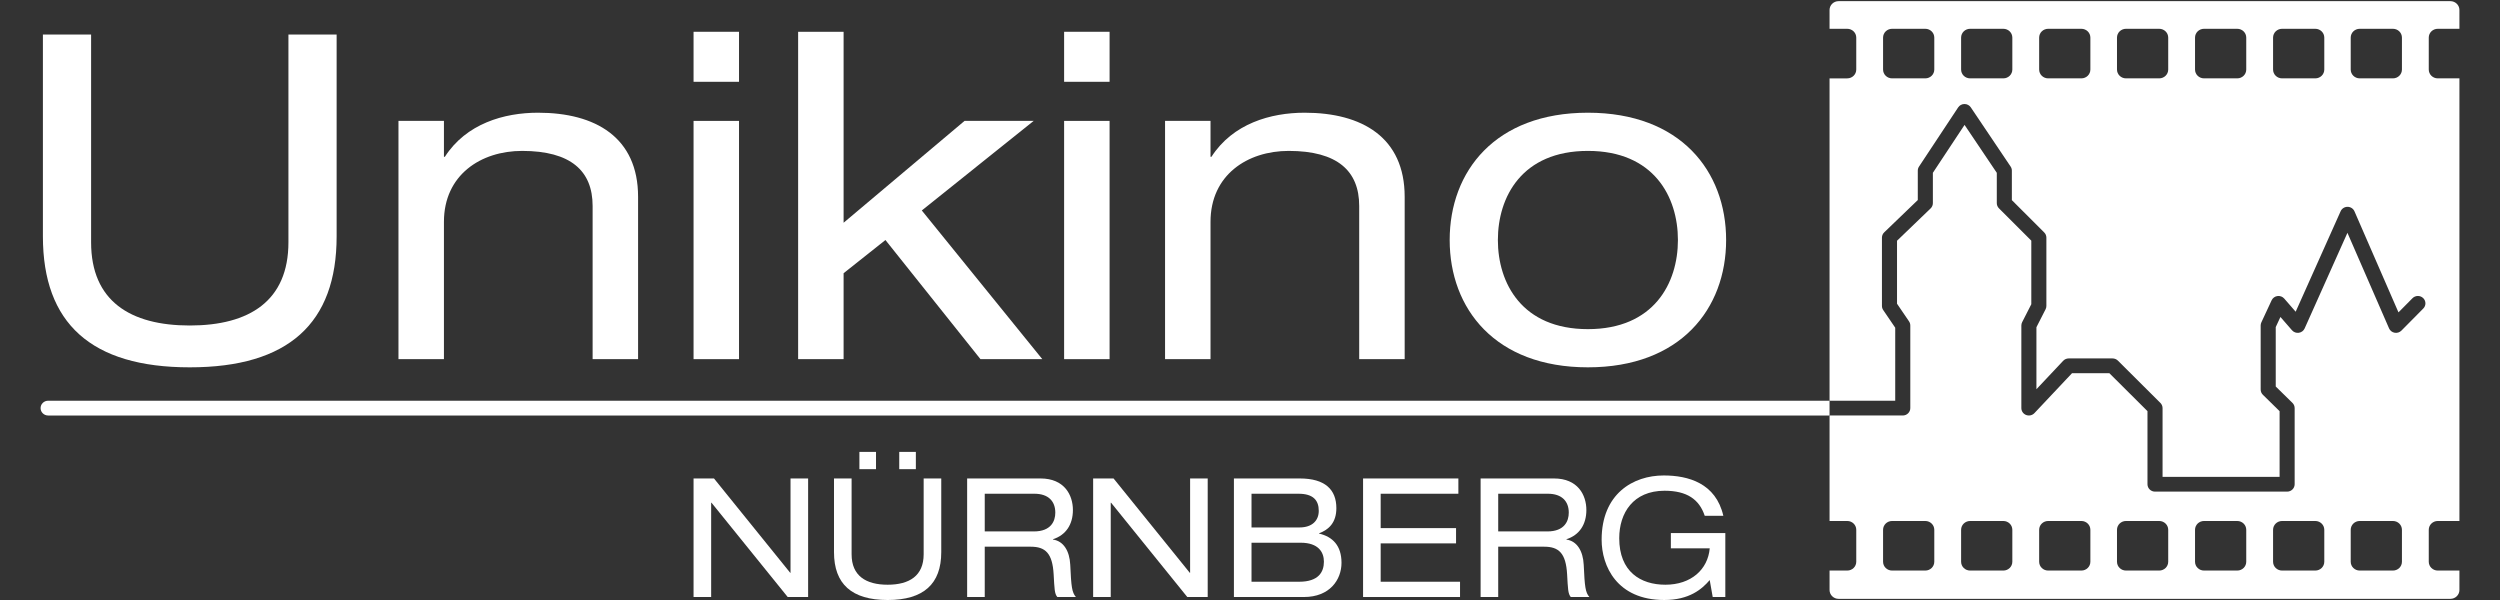
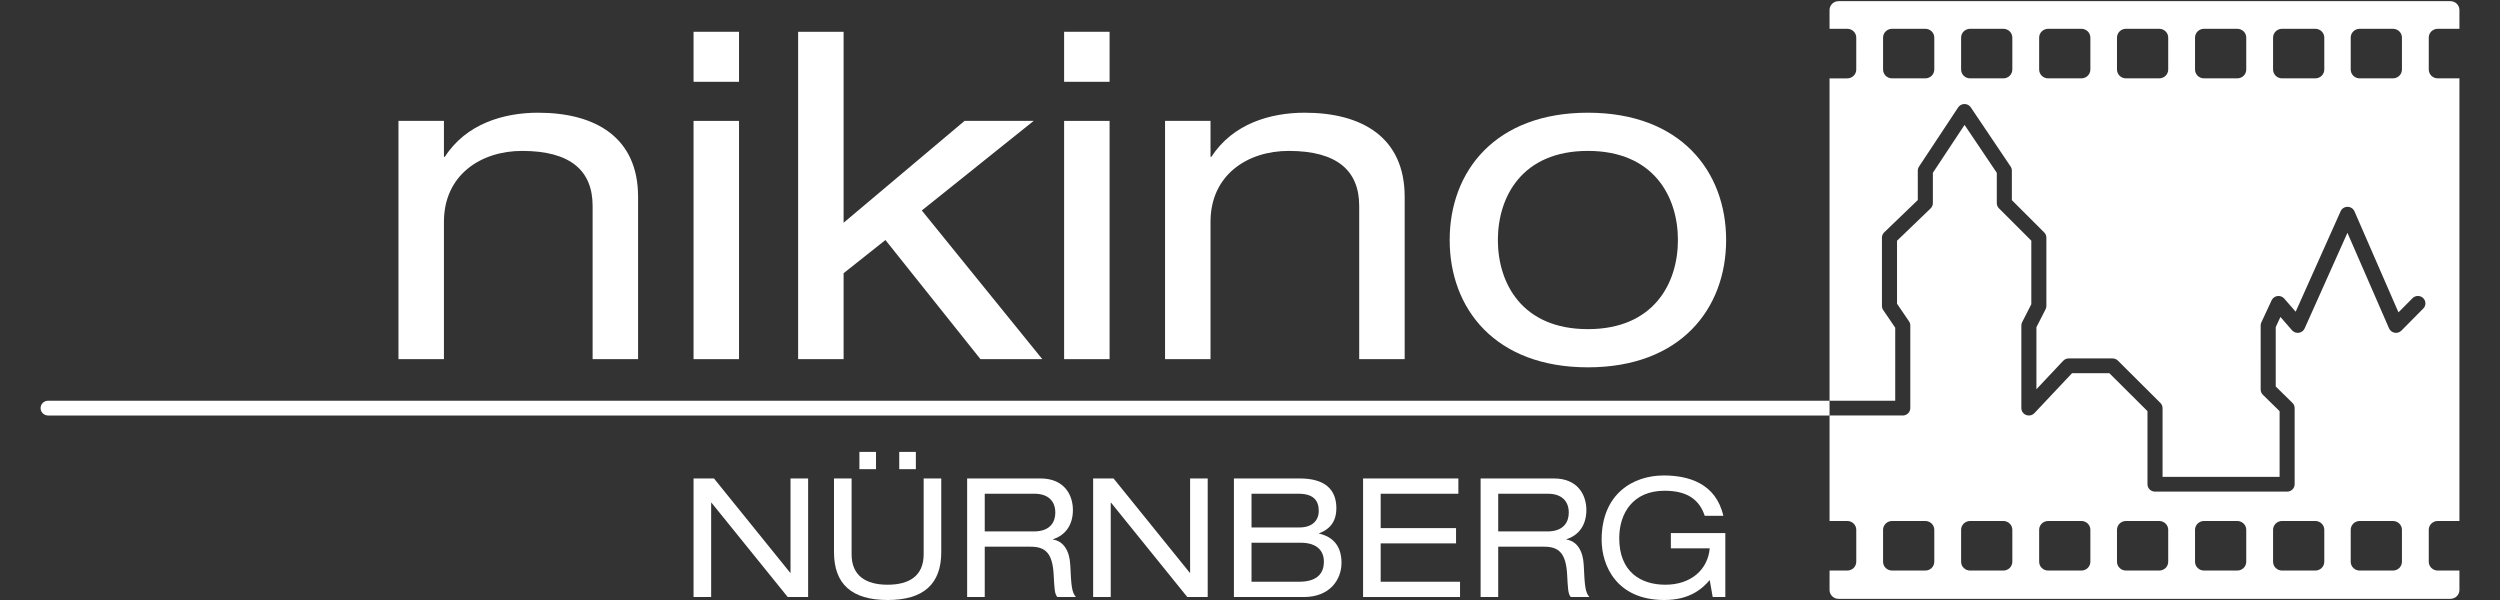
<svg xmlns="http://www.w3.org/2000/svg" version="1.1" width="600" height="144">
  <rect width="100%" height="100%" fill="#333333" stroke="none" />
  <svg version="1.1" id="Ebene_1" x="0" y="0" viewBox="0 0 708.661 170.079" style="enable-background:new 0 0 708.661 170.079;" xml:space="preserve" width="600" height="144">
    <g>
      <g>
        <path style="fill:#FFFFFF;" d="M691.016,8.162h6.142V2.828c0-1.375-1.147-2.499-2.55-2.499H521.162    c-1.402,0-2.55,1.125-2.55,2.499v5.335h5.021c1.408,0,2.55,1.119,2.55,2.499v9.053c0,1.38-1.142,2.499-2.55,2.499h-5.021v91.378    h18.616V92.895l-3.405-5.006c-0.234-0.344-0.359-0.748-0.359-1.161V67.361c0-0.562,0.231-1.101,0.64-1.494l9.521-9.16v-8.344    c0-0.404,0.12-0.8,0.344-1.139l11.102-16.784c0.392-0.593,1.063-0.952,1.784-0.955c0.003,0,0.006,0,0.008,0    c0.718,0,1.388,0.353,1.784,0.941l11.291,16.785c0.23,0.342,0.353,0.743,0.353,1.152v8.367l9.174,9.165    c0.392,0.391,0.611,0.918,0.611,1.466v19.367c0,0.325-0.077,0.646-0.225,0.936l-2.597,5.091v17.575l7.584-8.054    c0.404-0.43,0.973-0.674,1.57-0.674h12.42c0.572,0,1.121,0.225,1.522,0.625l12.043,11.989c0.393,0.392,0.614,0.92,0.614,1.469    v19.486h33.175v-18.619l-4.737-4.644c-0.401-0.393-0.626-0.925-0.626-1.48V92.261c0-0.3,0.065-0.596,0.192-0.869l2.917-6.271    c0.303-0.651,0.924-1.106,1.647-1.205c0.726-0.099,1.448,0.17,1.922,0.715l3.245,3.729l12.744-28.48    c0.342-0.765,1.107-1.252,1.967-1.253c0.852,0.004,1.62,0.504,1.954,1.272l12.476,28.645l3.973-4.013    c0.821-0.83,2.174-0.85,3.021-0.044c0.846,0.805,0.867,2.131,0.045,2.961l-6.21,6.271c-0.498,0.503-1.218,0.73-1.923,0.6    c-0.703-0.128-1.294-0.592-1.575-1.236l-11.799-27.09l-12.131,27.109c-0.296,0.66-0.917,1.125-1.644,1.23    c-0.728,0.108-1.46-0.164-1.937-0.713l-3.279-3.769l-1.333,2.865v16.845l4.737,4.644c0.401,0.393,0.626,0.925,0.626,1.48v21.58    c0,1.156-0.957,2.094-2.136,2.094h-37.447c-1.18,0-2.136-0.938-2.136-2.094v-20.722l-10.802-10.753h-10.589l-10.656,11.315    c-0.597,0.634-1.528,0.844-2.347,0.53c-0.819-0.314-1.358-1.088-1.358-1.95V92.261c0-0.325,0.077-0.646,0.225-0.936l2.597-5.091    V68.217l-9.173-9.165c-0.392-0.391-0.611-0.918-0.611-1.466v-8.594l-9.14-13.586l-8.981,13.578v8.603    c0,0.562-0.231,1.101-0.64,1.494l-9.521,9.16v17.854l3.405,5.006c0.234,0.344,0.359,0.748,0.359,1.161v23.425    c0,1.156-0.957,2.094-2.136,2.094h-20.753v29.902h5.021c1.408,0,2.55,1.119,2.55,2.499v9.053c0,1.38-1.142,2.499-2.55,2.499    h-5.021v5.518c0,1.374,1.147,2.499,2.55,2.499h173.446c1.402,0,2.55-1.125,2.55-2.499v-5.518h-6.142    c-1.408,0-2.55-1.119-2.55-2.499v-9.053c0-1.38,1.141-2.499,2.55-2.499h6.142V22.213h-6.142c-1.408,0-2.55-1.119-2.55-2.499    v-9.053C688.466,9.281,689.608,8.162,691.016,8.162z M548.304,19.714c0,1.38-1.142,2.499-2.55,2.499h-9.42    c-1.408,0-2.55-1.119-2.55-2.499v-9.053c0-1.38,1.141-2.499,2.55-2.499h9.42c1.408,0,2.55,1.119,2.55,2.499V19.714z     M570.425,19.714c0,1.38-1.141,2.499-2.55,2.499h-9.42c-1.408,0-2.55-1.119-2.55-2.499v-9.053c0-1.38,1.142-2.499,2.55-2.499h9.42    c1.408,0,2.55,1.119,2.55,2.499V19.714z M592.547,19.714c0,1.38-1.141,2.499-2.55,2.499h-9.42c-1.408,0-2.55-1.119-2.55-2.499    v-9.053c0-1.38,1.142-2.499,2.55-2.499h9.42c1.408,0,2.55,1.119,2.55,2.499V19.714z M614.612,19.714    c0,1.38-1.142,2.499-2.55,2.499h-9.42c-1.408,0-2.55-1.119-2.55-2.499v-9.053c0-1.38,1.142-2.499,2.55-2.499h9.42    c1.408,0,2.55,1.119,2.55,2.499V19.714z M636.733,19.714c0,1.38-1.142,2.499-2.55,2.499h-9.42c-1.408,0-2.55-1.119-2.55-2.499    v-9.053c0-1.38,1.141-2.499,2.55-2.499h9.42c1.408,0,2.55,1.119,2.55,2.499V19.714z M658.855,19.714    c0,1.38-1.141,2.499-2.55,2.499h-9.42c-1.408,0-2.55-1.119-2.55-2.499v-9.053c0-1.38,1.142-2.499,2.55-2.499h9.42    c1.408,0,2.55,1.119,2.55,2.499V19.714z M680.864,19.714c0,1.38-1.142,2.499-2.55,2.499h-9.42c-1.408,0-2.55-1.119-2.55-2.499    v-9.053c0-1.38,1.142-2.499,2.55-2.499h9.42c1.408,0,2.55,1.119,2.55,2.499V19.714z M548.304,159.234    c0,1.38-1.142,2.499-2.55,2.499h-9.42c-1.408,0-2.55-1.119-2.55-2.499v-9.053c0-1.38,1.141-2.499,2.55-2.499h9.42    c1.408,0,2.55,1.119,2.55,2.499V159.234z M570.425,159.234c0,1.38-1.141,2.499-2.55,2.499h-9.42c-1.408,0-2.55-1.119-2.55-2.499    v-9.053c0-1.38,1.142-2.499,2.55-2.499h9.42c1.408,0,2.55,1.119,2.55,2.499V159.234z M592.547,159.234    c0,1.38-1.141,2.499-2.55,2.499h-9.42c-1.408,0-2.55-1.119-2.55-2.499v-9.053c0-1.38,1.142-2.499,2.55-2.499h9.42    c1.408,0,2.55,1.119,2.55,2.499V159.234z M614.612,159.234c0,1.38-1.142,2.499-2.55,2.499h-9.42c-1.408,0-2.55-1.119-2.55-2.499    v-9.053c0-1.38,1.142-2.499,2.55-2.499h9.42c1.408,0,2.55,1.119,2.55,2.499V159.234z M636.733,159.234    c0,1.38-1.142,2.499-2.55,2.499h-9.42c-1.408,0-2.55-1.119-2.55-2.499v-9.053c0-1.38,1.141-2.499,2.55-2.499h9.42    c1.408,0,2.55,1.119,2.55,2.499V159.234z M658.855,159.234c0,1.38-1.141,2.499-2.55,2.499h-9.42c-1.408,0-2.55-1.119-2.55-2.499    v-9.053c0-1.38,1.142-2.499,2.55-2.499h9.42c1.408,0,2.55,1.119,2.55,2.499V159.234z M680.864,159.234    c0,1.38-1.142,2.499-2.55,2.499h-9.42c-1.408,0-2.55-1.119-2.55-2.499v-9.053c0-1.38,1.142-2.499,2.55-2.499h9.42    c1.408,0,2.55,1.119,2.55,2.499V159.234z" />
        <path style="fill:#FFFFFF;" d="M13.64,113.592c-1.18,0-2.136,0.937-2.136,2.094c0,1.156,0.957,2.094,2.136,2.095h504.972v-4.188    H13.64z" />
      </g>
      <g>
        <polygon style="fill:#FFFFFF;" points="224.084,162.36 223.99,162.36 202.387,135.627 196.598,135.627 196.598,169.232     201.587,169.232 201.587,142.499 201.681,142.499 223.284,169.232 229.073,169.232 229.073,135.627 224.084,135.627   " />
        <rect x="254.905" y="128.097" style="fill:#FFFFFF;" width="4.707" height="4.895" />
        <path style="fill:#FFFFFF;" d="M261.824,157.136c0,6.071-4.048,8.613-10.213,8.613c-6.165,0-10.213-2.542-10.213-8.613v-21.508    h-4.989v20.897c0,8.989,4.989,13.555,15.202,13.555s15.202-4.565,15.202-13.555v-20.897h-4.989V157.136z" />
        <rect x="243.61" y="128.097" style="fill:#FFFFFF;" width="4.707" height="4.895" />
        <path style="fill:#FFFFFF;" d="M298.482,152.947v-0.094c3.671-1.177,5.648-4.189,5.648-8.284c0-4.283-2.447-8.942-9.178-8.942    H274.15v33.604h4.989v-14.261h13.037c4.142,0,6.165,1.836,6.495,7.86c0.235,4.048,0.235,5.46,1.035,6.401h5.271    c-1.129-1.318-1.318-2.871-1.6-9.13C303.189,156.147,301.447,153.371,298.482,152.947z M293.07,150.641h-13.931v-10.684h14.072    c4,0,5.93,2.165,5.93,5.365C299.141,147.676,297.965,150.641,293.07,150.641z" />
        <polygon style="fill:#FFFFFF;" points="337.352,162.36 337.258,162.36 315.655,135.627 309.866,135.627 309.866,169.232     314.855,169.232 314.855,142.499 314.949,142.499 336.552,169.232 342.341,169.232 342.341,135.627 337.352,135.627   " />
        <path style="fill:#FFFFFF;" d="M373.916,151.253v-0.094c2.73-0.988,4.895-3.012,4.895-7.107c0-5.271-3.2-8.424-10.354-8.424    h-18.685v33.604h19.862c7.295,0,10.636-4.895,10.636-9.695C380.269,154.689,377.775,152.147,373.916,151.253z M354.76,139.957    h13.319c4.094,0,5.742,1.788,5.742,4.848c0,2.683-1.789,4.707-5.46,4.707H354.76V139.957z M368.268,164.902H354.76v-11.06h13.931    c5.083,0,6.589,2.73,6.589,5.365C375.281,162.078,373.822,164.902,368.268,164.902z" />
        <polygon style="fill:#FFFFFF;" points="391.372,154.03 412.739,154.03 412.739,149.7 391.372,149.7 391.372,139.957     413.398,139.957 413.398,135.627 386.382,135.627 386.382,169.232 413.868,169.232 413.868,164.902 391.372,164.902   " />
        <path style="fill:#FFFFFF;" d="M444.032,152.947v-0.094c3.671-1.177,5.648-4.189,5.648-8.284c0-4.283-2.447-8.942-9.178-8.942    H419.7v33.604h4.989v-14.261h13.037c4.142,0,6.165,1.836,6.495,7.86c0.235,4.048,0.235,5.46,1.035,6.401h5.271    c-1.129-1.318-1.318-2.871-1.6-9.13C448.739,156.147,446.997,153.371,444.032,152.947z M438.62,150.641h-13.931v-10.684h14.072    c4,0,5.93,2.165,5.93,5.365C444.691,147.676,443.515,150.641,438.62,150.641z" />
        <path style="fill:#FFFFFF;" d="M473.63,155.441h11.014c-0.518,5.978-5.271,10.307-12.566,10.307    c-7.013,0-13.084-3.671-13.084-13.178c0-7.154,3.953-13.461,12.849-13.461c6.354,0,9.836,2.447,11.39,7.107h5.271    c-2.118-9.272-9.978-11.437-16.897-11.437c-8.707,0-17.602,5.224-17.602,18.214c0,7.389,4.283,17.085,17.743,17.085    c7.107,0,10.684-3.059,12.896-5.648l0.847,4.8h3.577v-18.12H473.63V155.441z" />
      </g>
      <g>
-         <path style="fill:#FFFFFF;" d="M12.161,9.782h13.663v58.901c0,16.626,11.083,23.586,27.968,23.586    c16.884,0,27.968-6.96,27.968-23.586V9.782h13.662v57.225c0,24.617-13.662,37.119-41.63,37.119S12.161,91.624,12.161,67.007V9.782    z" />
        <path style="fill:#FFFFFF;" d="M112.952,34.271h12.888v10.181h0.257c6.058-9.408,16.756-12.502,26.422-12.502    c16.24,0,28.354,6.96,28.354,23.844v46.013h-12.888V58.372c0-9.925-6.187-15.595-19.977-15.595    c-11.729,0-22.169,6.83-22.169,20.106v38.924h-12.888V34.271z" />
        <path style="fill:#FFFFFF;" d="M196.598,9.009h12.888v14.178h-12.888V9.009z M196.598,34.271h12.888v67.535h-12.888V34.271z" />
        <path style="fill:#FFFFFF;" d="M273.412,34.271h19.591l-31.705,25.39l34.155,42.146h-17.528l-26.937-33.768l-11.858,9.408v24.36    h-12.888V9.009h12.888v54.132L273.412,34.271z" />
        <path style="fill:#FFFFFF;" d="M301.639,9.009h12.888v14.178h-12.888V9.009z M301.639,34.271h12.888v67.535h-12.888V34.271z" />
        <path style="fill:#FFFFFF;" d="M330.251,34.271h12.888v10.181h0.258c6.058-9.408,16.756-12.502,26.422-12.502    c16.24,0,28.355,6.96,28.355,23.844v46.013h-12.889V58.372c0-9.925-6.186-15.595-19.977-15.595    c-11.729,0-22.169,6.83-22.169,20.106v38.924h-12.888V34.271z" />
        <path style="fill:#FFFFFF;" d="M450.114,31.95c26.292,0,39.181,16.626,39.181,36.088s-12.889,36.088-39.181,36.088    c-26.293,0-39.181-16.626-39.181-36.088S423.821,31.95,450.114,31.95z M450.114,42.777c-18.688,0-25.52,13.017-25.52,25.261    s6.831,25.262,25.52,25.262c18.688,0,25.518-13.018,25.518-25.262S468.802,42.777,450.114,42.777z" />
      </g>
    </g>
  </svg>
</svg>